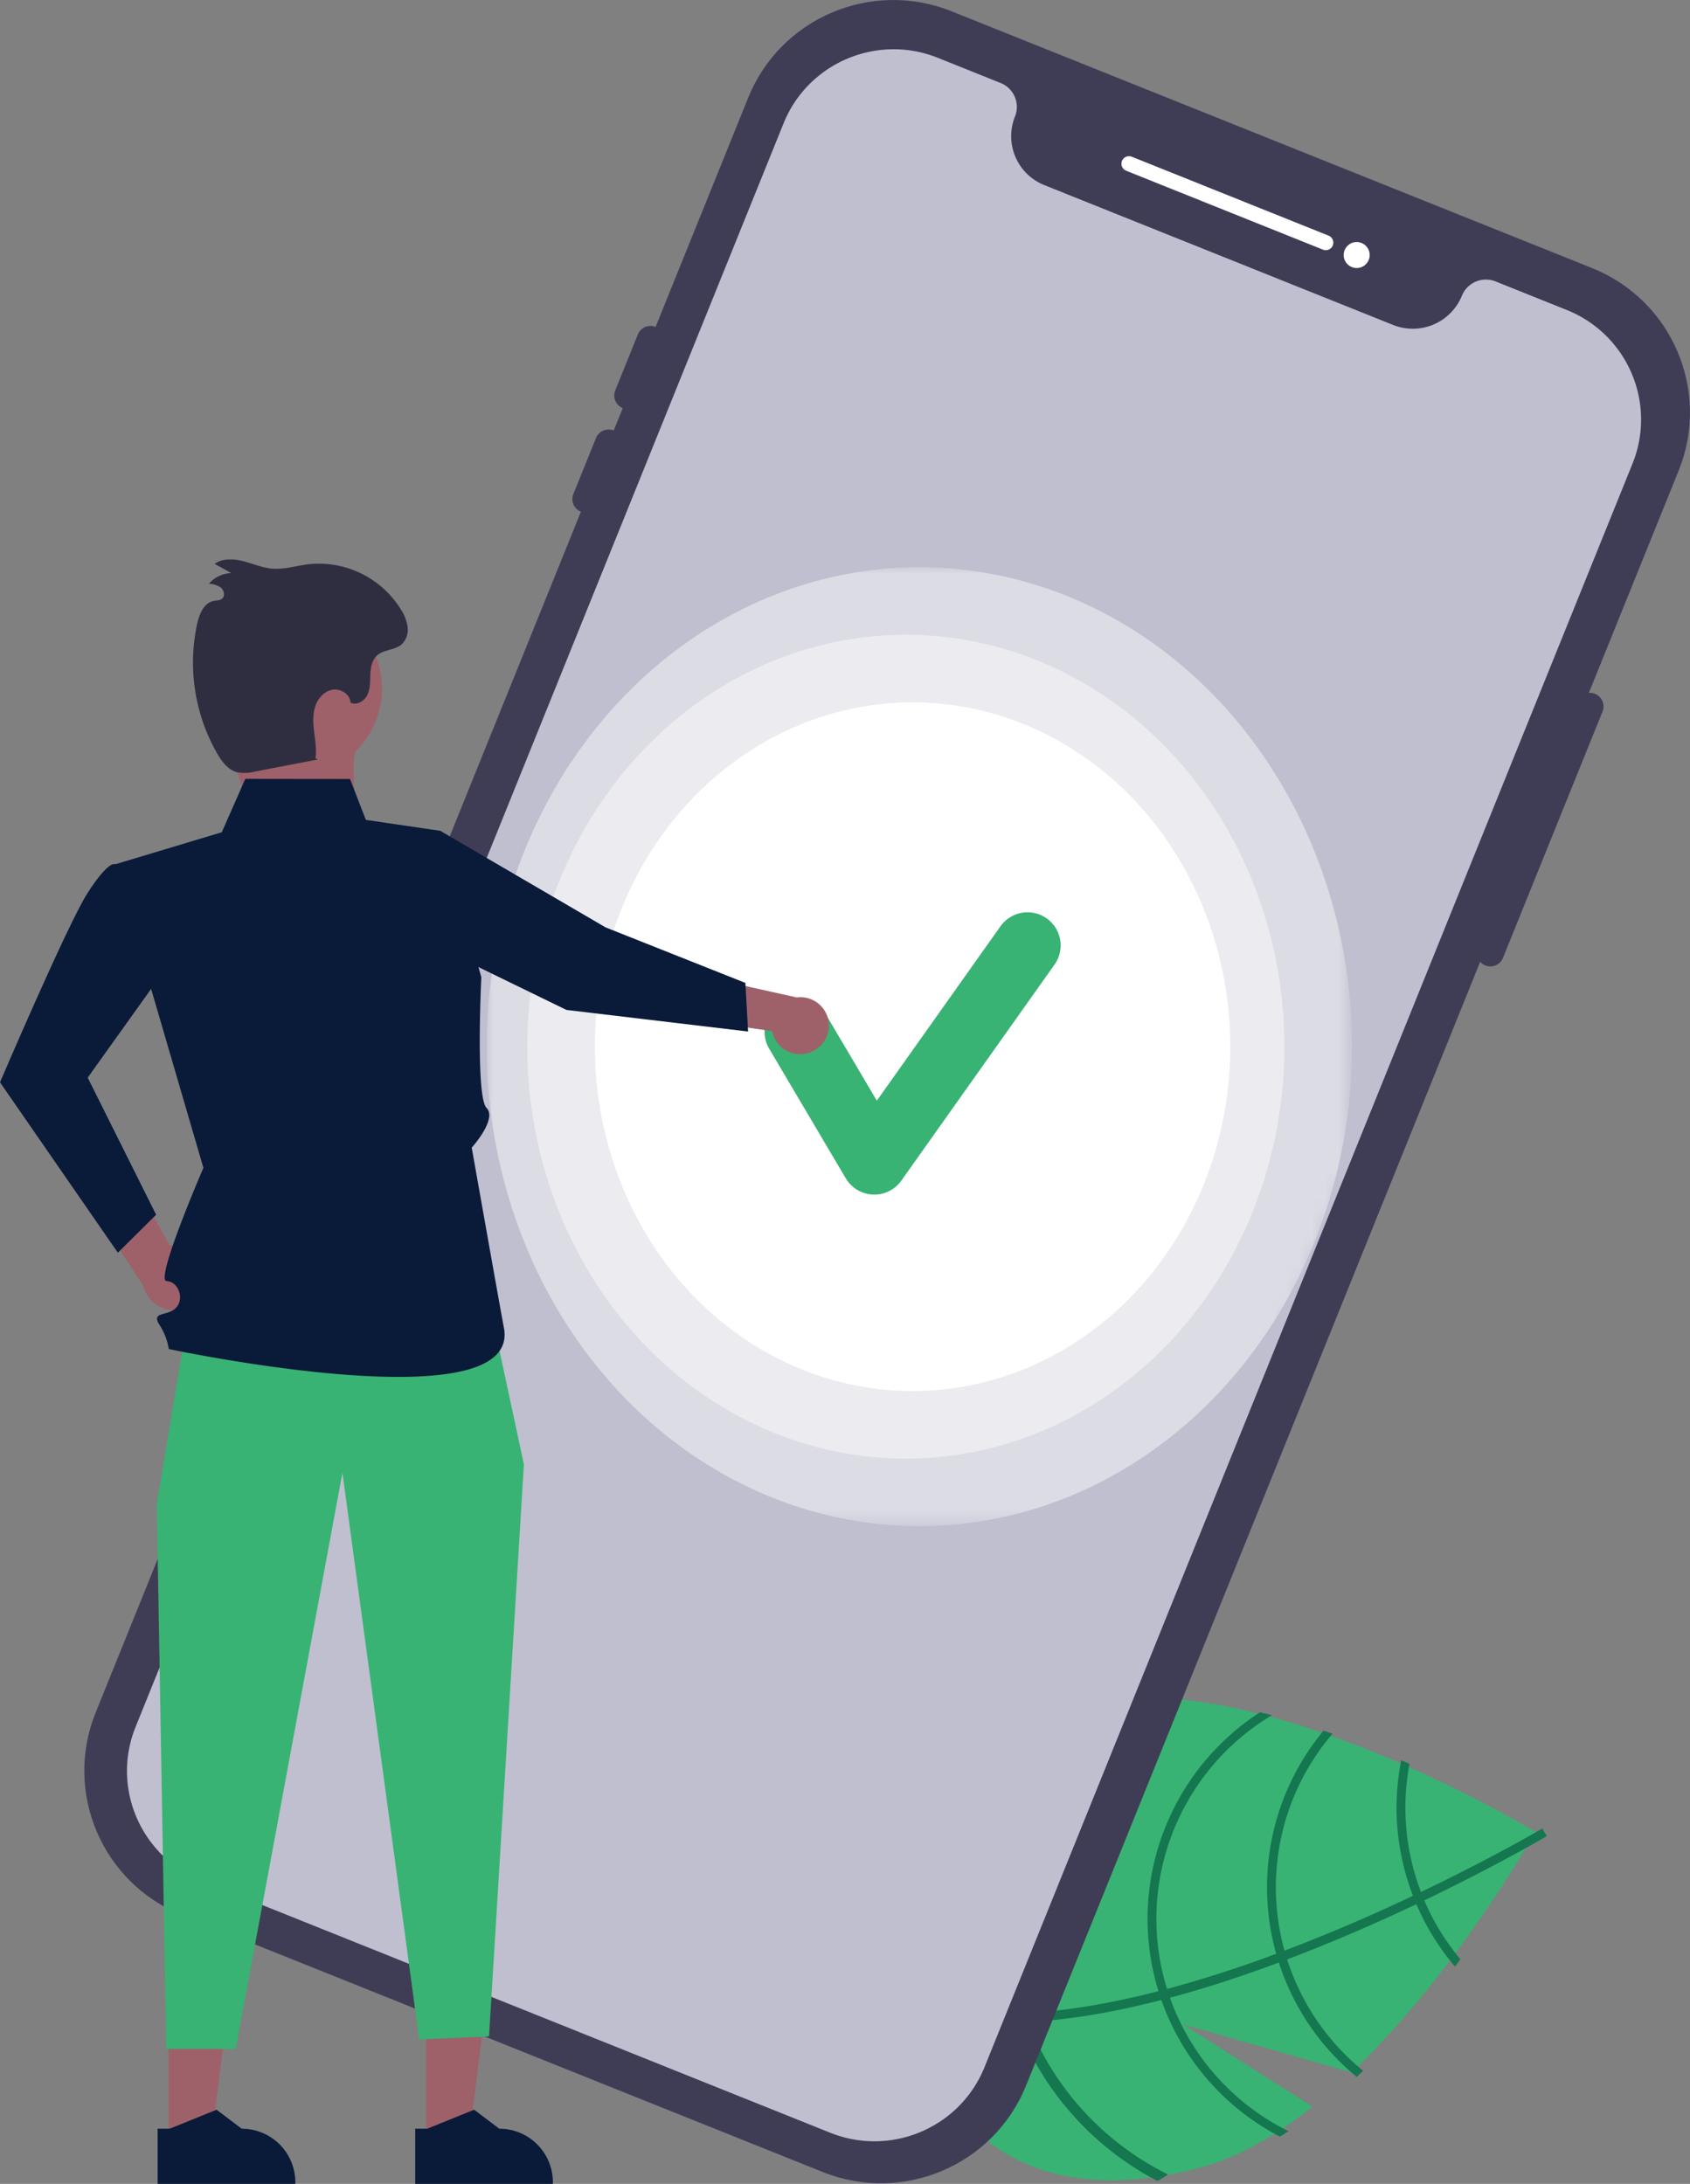
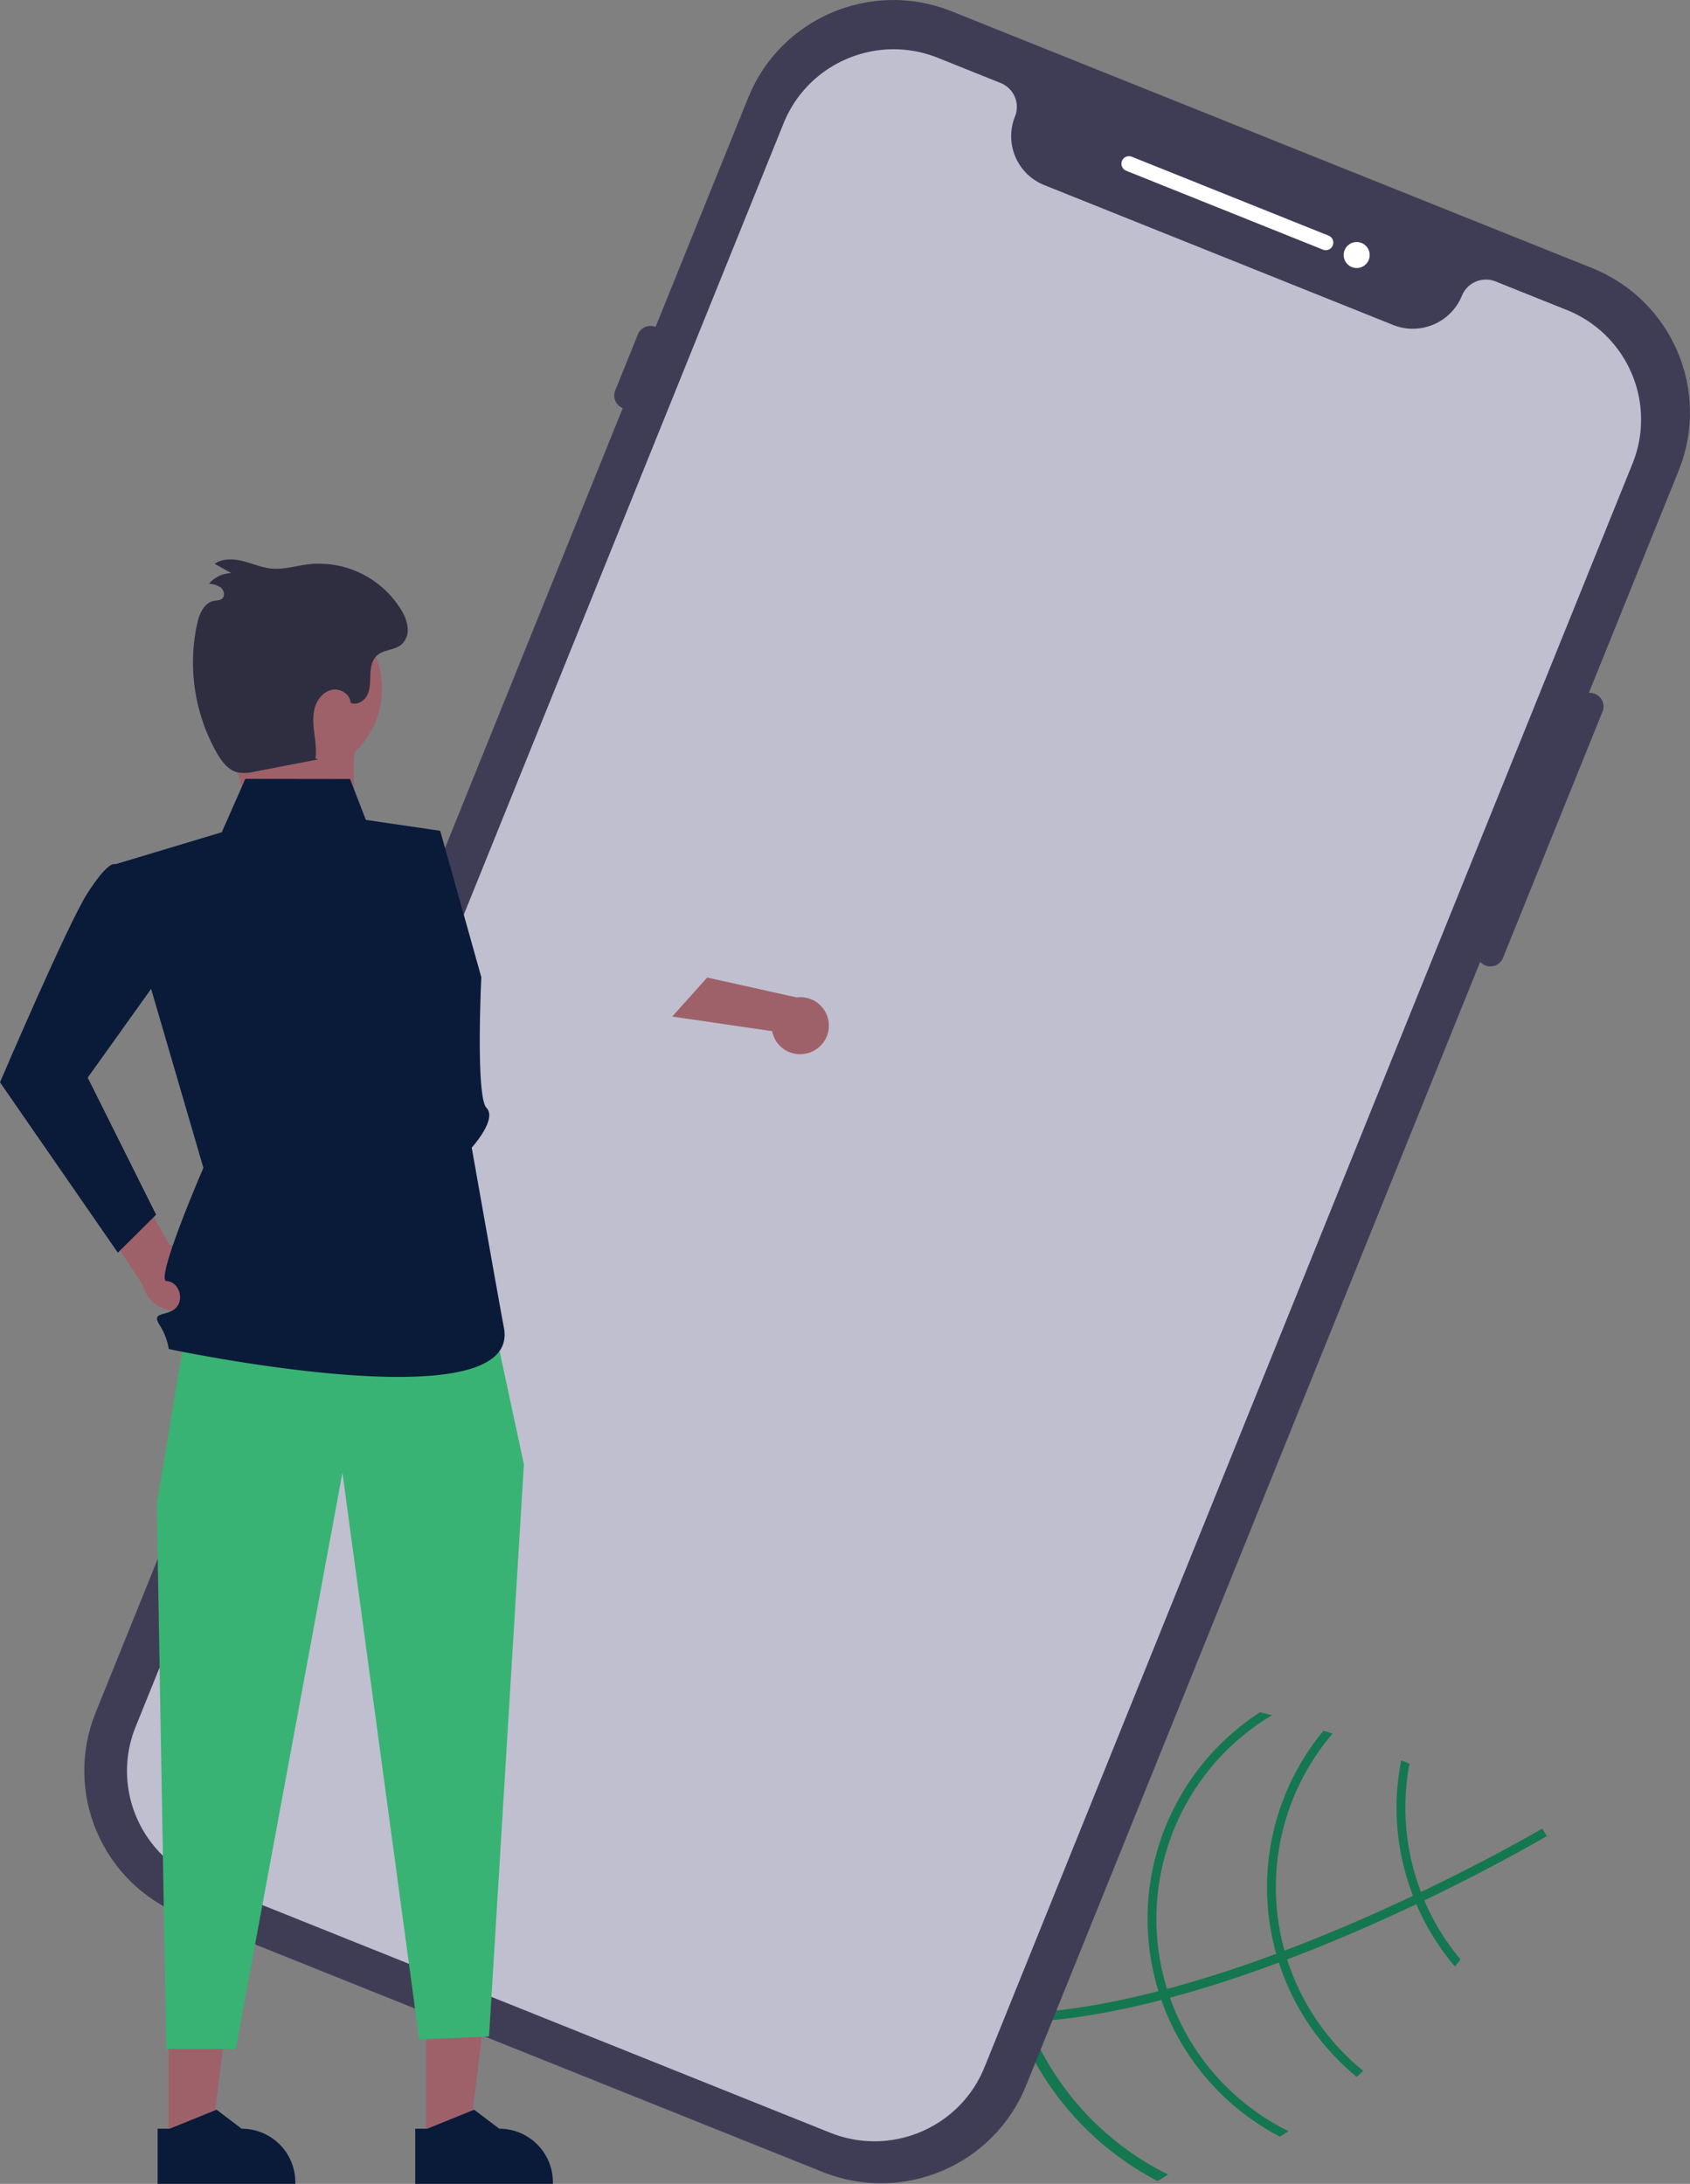
<svg xmlns="http://www.w3.org/2000/svg" version="1.1" id="Layer_1" x="0" y="0" viewBox="0 0 130 168" xml:space="preserve" enable-background="new 0 0 130 168">
  <rect x="0" y="0" width="130" height="168" fill="#808080" stroke="none" />
  <style>.st0{fill:#38b373}.st1{fill:#147750}.st2{fill:#3f3d56}.st9{fill:#fff}.st11{fill:#9e616a}.st12{fill:#0a1a39}</style>
  <g id="_x2A_NIEUWE-SCHERMEN-2021">
    <g id="Desktop---PLP---2021" transform="translate(-245 -1715)">
      <g id="Group-16" transform="translate(105.999 1690)">
        <g id="undraw_Emails_re_cqen" transform="translate(139.001 25)">
-           <path id="Path" class="st0" d="M100.954 162.063l-9.966-6.336 12.98 3.702c8.156-7.76 14.13-18.513 14.13-18.513s-21.842-13.285-35.296-9.74c-13.453 3.545-16.035 12.75-13.425 22.579 2.61 9.828 9.423 16.557 22.877 13.012 2.994-.789 5.935-2.509 8.7-4.704z" />
          <path id="Path_00000052074429401532442880000012957413358369028776_" class="st1" d="M89.997 153.683l-.663.175c-7.72 1.992-14.077 2.282-18.987.856-.072-.02-.142-.043-.214-.062l.099-.33.099-.317c5.321 1.614 12.05.908 18.783-.828.218-.054.439-.108.658-.17a92.837 92.837 0 008.4-2.707c.212-.076.425-.157.64-.238a136.233 136.233 0 0010.49-4.514c4.92-2.35 8.406-4.343 9.176-4.79l.158-.091.171.287.004.003.172.29c-.012.007-.184.112-.508.295-1.207.693-4.495 2.532-8.913 4.651-.2.095-.405.194-.611.29a138.724 138.724 0 01-7.839 3.435 97.86 97.86 0 01-2.101.816c-.213.084-.427.165-.639.241-2.943 1.098-5.735 2-8.375 2.708z" />
          <path id="Path_00000136371130226213398770000012955390018636835468_" class="st1" d="M109.562 146.193a18.606 18.606 0 01-.844-2.465 18.086 18.086 0 01-.295-8.04l-.635-.277a18.756 18.756 0 00.273 8.49 19.256 19.256 0 00.89 2.583 18.655 18.655 0 002.97 4.798l.423-.552a18.079 18.079 0 01-2.782-4.537z" />
          <path id="Path_00000151511794726030731900000002848507507278604166_" class="st1" d="M99.01 150.734a12.08 12.08 0 01-.199-.672c-.021-.068-.04-.14-.059-.208a18.197 18.197 0 013.748-16.483c-.228-.08-.456-.16-.687-.235a18.872 18.872 0 00-3.44 17.84 18.825 18.825 0 005.989 8.796c.166-.155.331-.311.496-.47a18.122 18.122 0 01-5.847-8.568z" />
          <path id="Path_00000075163707879013446440000002966799363788777131_" class="st1" d="M89.997 153.683a19.012 19.012 0 01-.437-1.407c-2.076-7.854 1.293-16.131 8.274-20.327-.305-.077-.607-.155-.91-.226-6.88 4.464-10.112 12.817-8.02 20.726.065.245.133.49.21.728.069.23.143.456.22.68a18.935 18.935 0 009.117 10.51c.225-.132.444-.274.666-.417a18.263 18.263 0 01-9.12-10.267z" />
-           <path id="Path-Copy" class="st1" d="M78.822 154.864a22.976 22.976 0 01-.528-1.702c-2.51-9.499 1.564-19.51 10.006-24.585-.369-.093-.733-.187-1.1-.272-8.32 5.399-12.23 15.501-9.7 25.066.079.297.161.592.255.881.082.279.172.551.265.823a22.901 22.901 0 0011.027 12.71c.272-.16.536-.33.805-.503a22.089 22.089 0 01-11.03-12.418z" />
+           <path id="Path-Copy" class="st1" d="M78.822 154.864a22.976 22.976 0 01-.528-1.702c-2.51-9.499 1.564-19.51 10.006-24.585-.369-.093-.733-.187-1.1-.272-8.32 5.399-12.23 15.501-9.7 25.066.079.297.161.592.255.881.082.279.172.551.265.823a22.901 22.901 0 0011.027 12.71c.272-.16.536-.33.805-.503a22.089 22.089 0 01-11.03-12.418" />
          <path id="Path_00000003816502940803766270000007223608578412287157_" class="st2" d="M63.291 167.092l-49.282-19.76c-6.149-2.474-9.127-9.44-6.658-15.57L57.562 7.497c2.484-6.125 9.475-9.092 15.63-6.632l49.282 19.76c6.149 2.474 9.127 9.439 6.658 15.57L78.921 160.459c-2.484 6.126-9.475 9.093-15.63 6.633z" />
          <g id="Oval_00000142873203706727089870000012918538881446705291_" transform="translate(9.768 3.79)">
            <g id="Mask">
              <path id="path-1_00000064315351496834776100000016949960836428543879_" d="M110.762 20.06l-5.486-2.2a1.995 1.995 0 00-2.59 1.1 4.079 4.079 0 01-5.295 2.247L70.562 10.449a4.053 4.053 0 01-2.255-5.274 1.982 1.982 0 00-1.103-2.58L62.367.655c-4.668-1.864-9.97.386-11.855 5.031L.658 129.067c-1.872 4.65.387 9.932 5.05 11.809l48.395 19.405c4.668 1.865 9.97-.386 11.854-5.03l49.855-123.382c1.872-4.65-.387-9.932-5.05-11.809z" fill="#bfbfd0" />
            </g>
            <defs>
              <filter id="Adobe_OpacityMaskFilter" filterUnits="userSpaceOnUse" x="27.672" y="39.847" width="66.56" height="73.768">
                <feColorMatrix values="1 0 0 0 0 0 1 0 0 0 0 0 1 0 0 0 0 0 1 0" />
              </filter>
            </defs>
            <mask maskUnits="userSpaceOnUse" x="27.672" y="39.847" width="66.56" height="73.768" id="mask-2_00000053544694887358462500000007269587443636323470_">
              <g filter="url(#Adobe_OpacityMaskFilter)">
-                 <path id="path-1_00000064339597073953314440000000798309455565317046_" d="M110.762 20.06l-5.486-2.2a1.995 1.995 0 00-2.59 1.1 4.079 4.079 0 01-5.295 2.247L70.562 10.449a4.053 4.053 0 01-2.255-5.274 1.982 1.982 0 00-1.103-2.58L62.367.655c-4.668-1.864-9.97.386-11.855 5.031L.658 129.067c-1.872 4.65.387 9.932 5.05 11.809l48.395 19.405c4.668 1.865 9.97-.386 11.854-5.03l49.855-123.382c1.872-4.65-.387-9.932-5.05-11.809z" fill-rule="evenodd" clip-rule="evenodd" fill="#fff" />
-               </g>
+                 </g>
            </mask>
            <g id="Group-18" mask="url(#mask-2_00000053544694887358462500000007269587443636323470_)">
              <g transform="translate(27.672 39.847)">
                <ellipse id="Oval" cx="33.28" cy="36.884" rx="33.28" ry="36.884" opacity=".449" fill="#fff" enable-background="new" />
                <ellipse id="Oval_00000119076050599908673090000011549753067052517542_" cx="32.24" cy="36.884" rx="29.12" ry="31.689" opacity=".43" fill="#fff" enable-background="new" />
-                 <ellipse id="Oval_00000005977521636083653370000002977652920290743228_" class="st9" cx="32.76" cy="36.884" rx="24.44" ry="26.494" />
                <path id="Path_00000092453666944260448510000011894348134951058623_" fill="none" stroke="#38b373" stroke-width="5.096" stroke-linecap="round" stroke-linejoin="round" d="M23.92 35.741l5.894 9.974L41.6 29.092" />
              </g>
            </g>
          </g>
          <path id="Path_00000147931759253797072960000008031883732579507858_" class="st9" d="M101.764 19.204l-15.136-6.069a.58.58 0 11.436-1.077l15.135 6.07a.58.58 0 11-.435 1.076z" />
          <circle id="Oval_00000137853587016290084250000014067758533290406327_" class="st9" cx="104.36" cy="19.619" r="1" />
          <path id="Path_00000046298965726854831200000008192443266799357082_" class="st2" d="M114.25 74.269a1.045 1.045 0 01-.581-1.36l7.659-18.954a1.05 1.05 0 011.364-.578c.537.215.797.823.582 1.358l-7.66 18.955a1.051 1.051 0 01-1.364.579z" />
          <path id="Path_00000093894877107292041950000003978900370536677288_" class="st2" d="M47.905 31.397a1.045 1.045 0 01-.581-1.359l1.74-4.308a1.05 1.05 0 011.8-.255c.231.294.287.69.146 1.036l-1.74 4.307a1.051 1.051 0 01-1.365.58z" />
-           <path id="Path_00000116210097014268187920000017520026708518916231_" class="st2" d="M44.685 39.367a1.045 1.045 0 01-.581-1.36l1.74-4.307a1.05 1.05 0 011.8-.256c.231.295.287.69.146 1.036l-1.74 4.308a1.051 1.051 0 01-1.365.579z" />
          <path id="Path_00000042722986007496215760000007458460620922604672_" class="st11" d="M15.998 98.29a2.505 2.505 0 00-.892-1.927 2.525 2.525 0 00-2.056-.557l-4.333-7.8-2.158 4.104 4.446 6.778c.302 1.242 1.489 2.063 2.763 1.91s2.231-1.23 2.23-2.507z" />
          <path id="Path_00000093881450443676458970000009568019057778583206_" class="st12" d="M13.198 66.785l-4.456-.312s-.549-.074-2.058 2.31S0 83.26 0 83.26l9.065 13.107 2.944-2.92L6.746 82.9l5.045-7.058 1.407-9.057z" />
          <path id="Path_00000149355227784587941220000008157973444557759127_" class="st11" d="M62.322 80.954c-.604.23-1.28.181-1.845-.133a2.178 2.178 0 01-1.082-1.495L51.71 78.2l2.69-3 6.887 1.531a2.188 2.188 0 011.037 4.224z" />
          <path id="Path_00000102511534585250348020000005970896540710728832_" class="st11" d="M32.776 164.828h3.285l1.562-12.62h-4.847z" />
          <path id="Path_00000057150458059991312820000004915205819057235643_" class="st12" d="M31.938 163.76h.925l3.61-1.462 1.934 1.462a4.115 4.115 0 014.122 4.106V168H31.94v-4.24z" />
          <path id="Path_00000124127511392484122140000008269220862703444900_" class="st11" d="M12.962 164.828h3.285l1.563-12.62h-4.848z" />
          <path id="Path_00000004513527881001448830000000758352670924618368_" class="st12" d="M12.125 163.76h.924l3.61-1.462 1.934 1.462a4.115 4.115 0 014.123 4.106V168H12.125v-4.24z" />
          <path id="Path_00000004514221192021765960000011713896091383950244_" class="st0" d="M14.23 102.68l-2.171 13.036.73 41.904h5.343l8.209-44.325 5.905 43.597 5.372-.232 2.681-44.006-2.409-11.233z" />
          <path id="Path_00000017482194333281125460000002374559625541175707_" class="st11" d="M27.418 57.728c-.52.52.157 3.958-.491 4.278-.922.456-3.604.805-4.652.805-.53 0-2.8-.51-3.262-.805-.42-.267-.225-1.351-.767-2.595-.966-2.213-2.593-5.261-2.24-7.474.549-3.458 3.675-5.913 7.179-5.638 3.503.275 6.205 3.187 6.205 6.688 0 1.778-.71 3.484-1.972 4.741z" />
          <path id="Path_00000165224137319855513200000016961349264073954182_" d="M24.462 58.425l-4.835.928c-.45.122-.922.141-1.381.058-.72-.19-1.202-.85-1.57-1.494a14.096 14.096 0 01-1.51-9.933c.165-.747.518-1.603 1.27-1.755.219-.044.466-.027.639-.167.255-.207.17-.644-.08-.856a1.706 1.706 0 00-.922-.299 2.337 2.337 0 011.725-.818l-1.293-.715c.623-.43 1.46-.392 2.194-.206.735.186 1.442.501 2.197.572.948.088 1.883-.215 2.828-.332a7.422 7.422 0 017.16 3.55c.257.404.42.86.476 1.336a1.53 1.53 0 01-.481 1.29c-.53.443-1.363.378-1.876.84-.395.357-.494.932-.516 1.463s.003 1.085-.225 1.565c-.229.48-.825.841-1.301.603-.021-.658-.782-1.123-1.428-.987-.646.135-1.123.72-1.309 1.352-.186.63-.13 1.305-.05 1.958.081.653.187 1.313.096 1.965" fill="#2f2e41" />
          <path id="Path_00000041979213492737069570000009899835185715791512_" class="st12" d="M33.862 63.913l-5.72-.84-1.215-3.145-8.057-.01-1.81 4.106L8.827 66.5l6.82 23.341s-3.758 8.675-2.834 8.712 1.38 1.354.735 2.046c-.645.692-1.938.252-1.291 1.303a4.92 4.92 0 01.729 1.877s27.28 5.802 25.769-1.68c-.188-.93-2.468-13.814-2.468-13.814s1.985-2.188 1.137-3.057c-.849-.87-.4-10.053-.4-10.053l-3.162-11.262z" />
-           <path id="Path_00000075138499296136879840000005024162094543008912_" class="st12" d="M32.926 64.933l.936-1.02 12.716 7.427 10.76 4.275.208 3.74-13.974-1.663-9.89-4.817z" />
        </g>
      </g>
    </g>
  </g>
</svg>